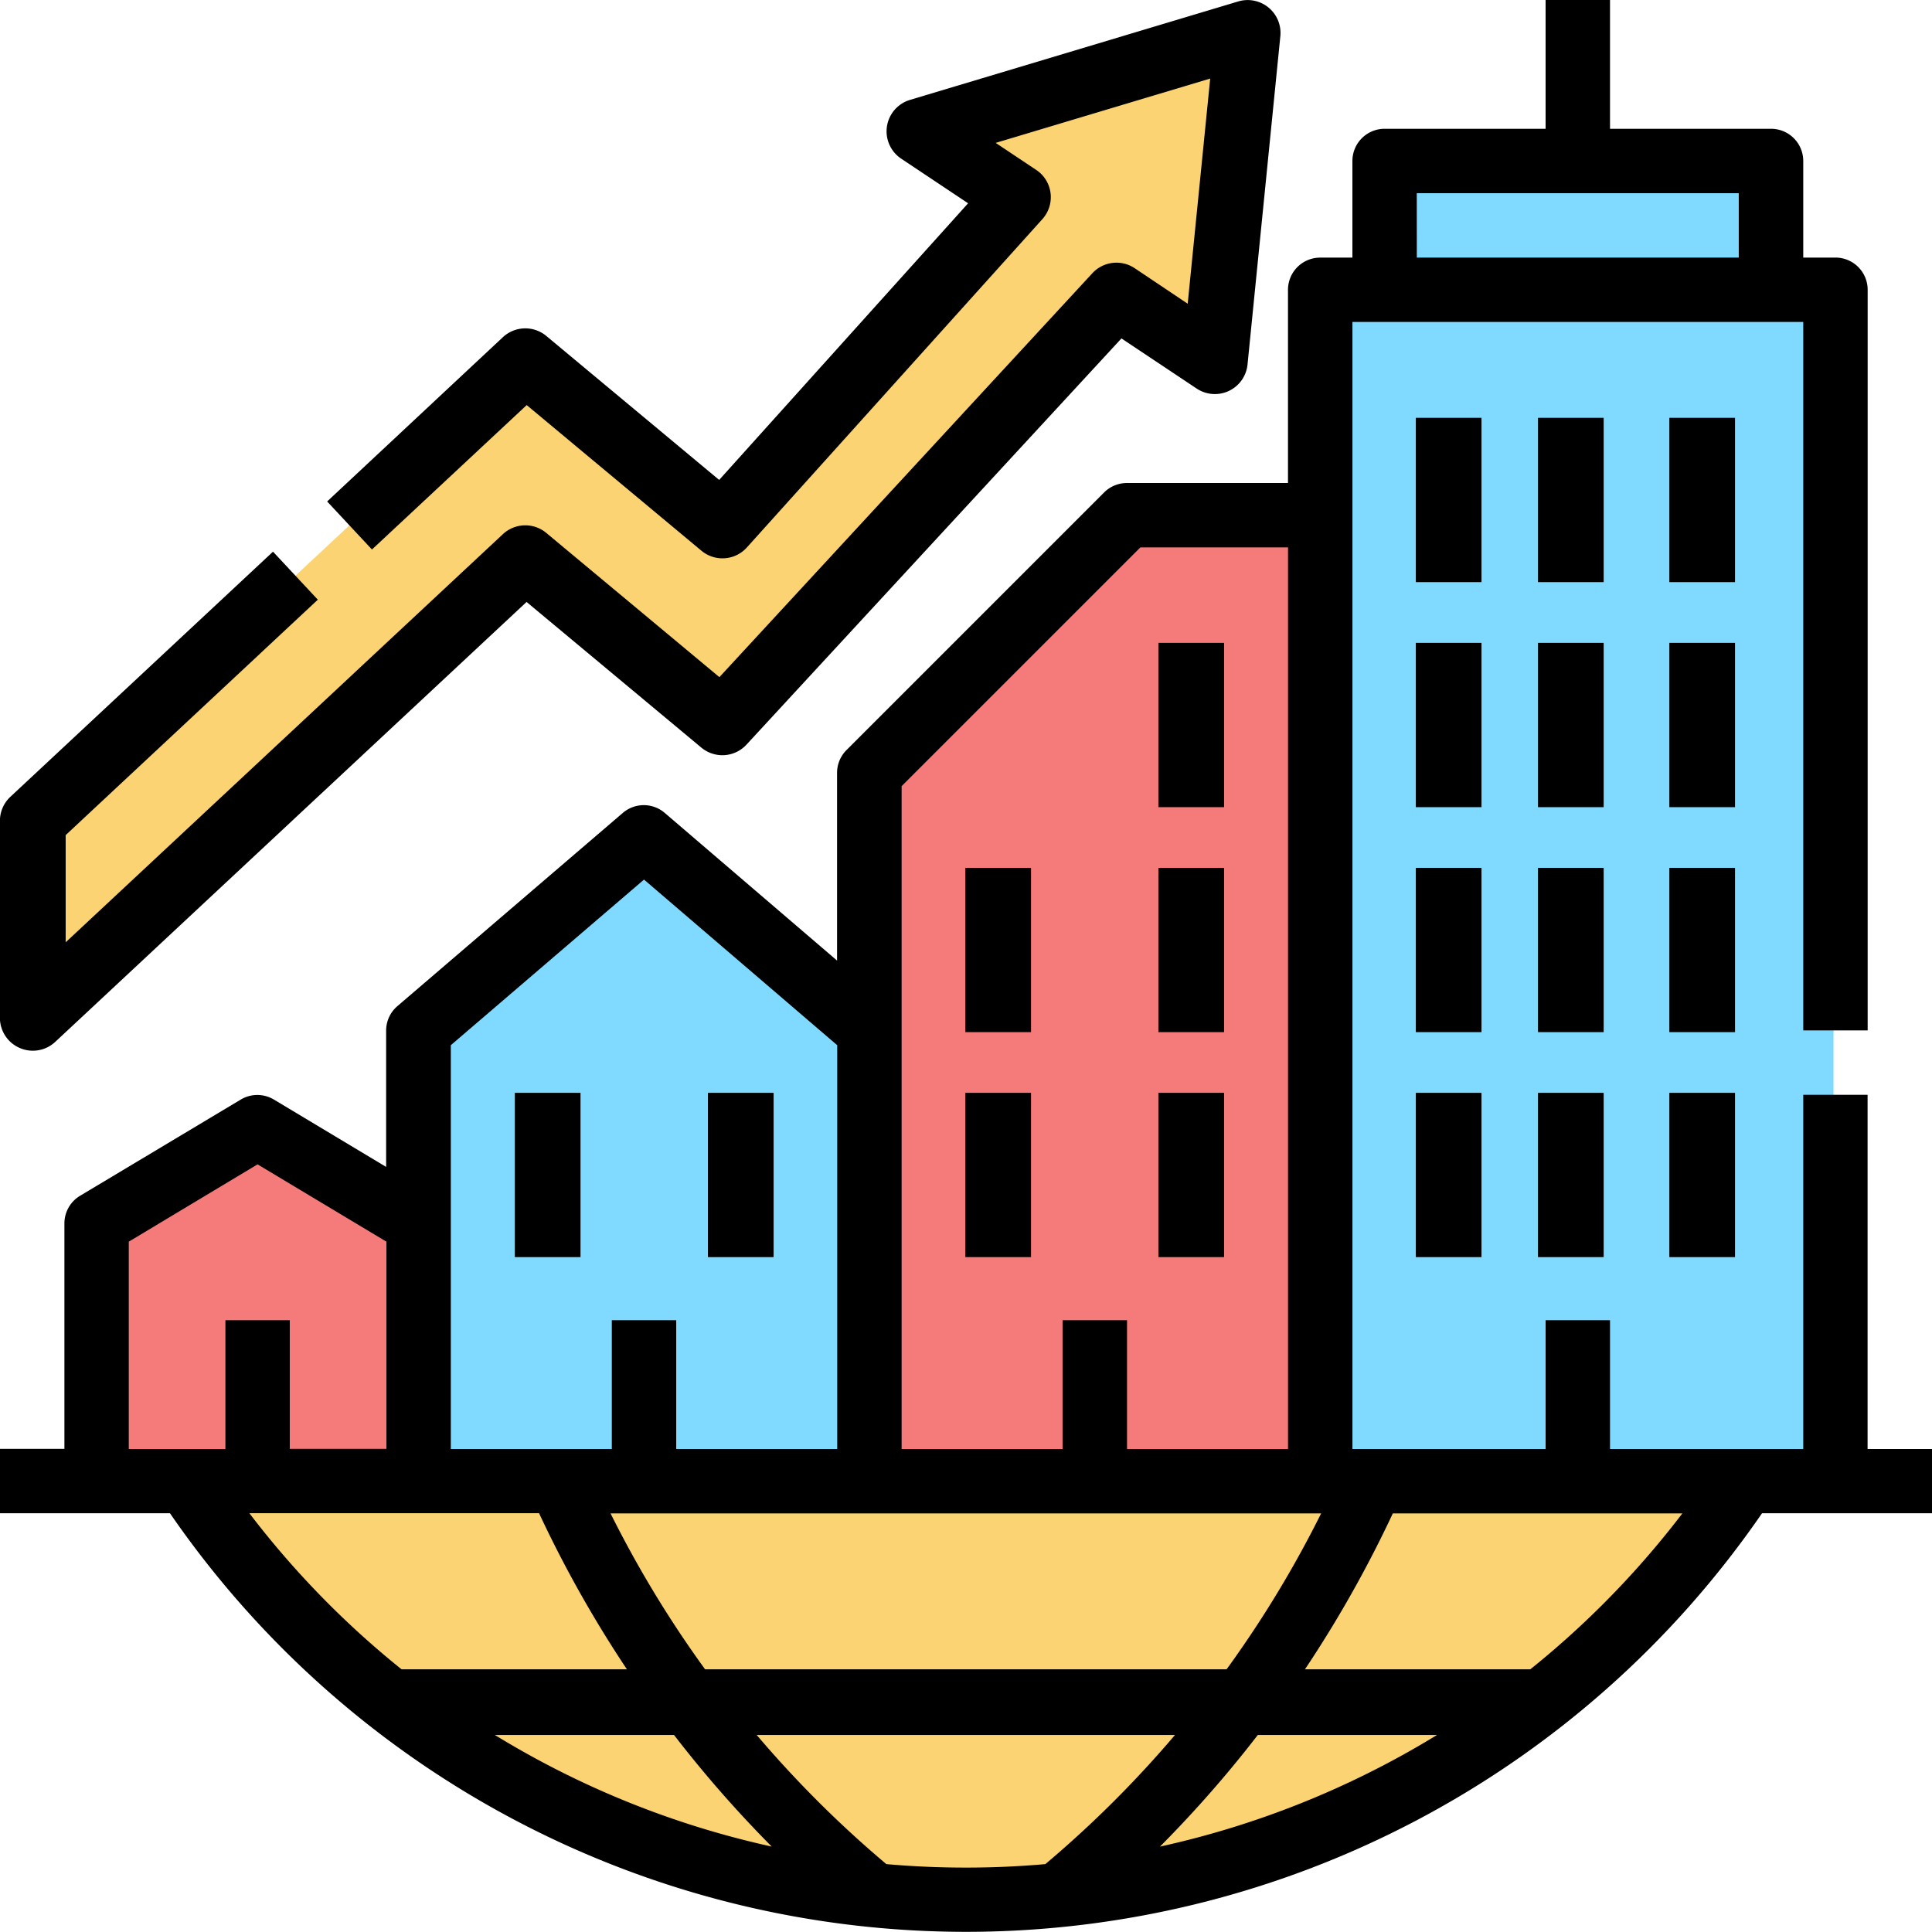
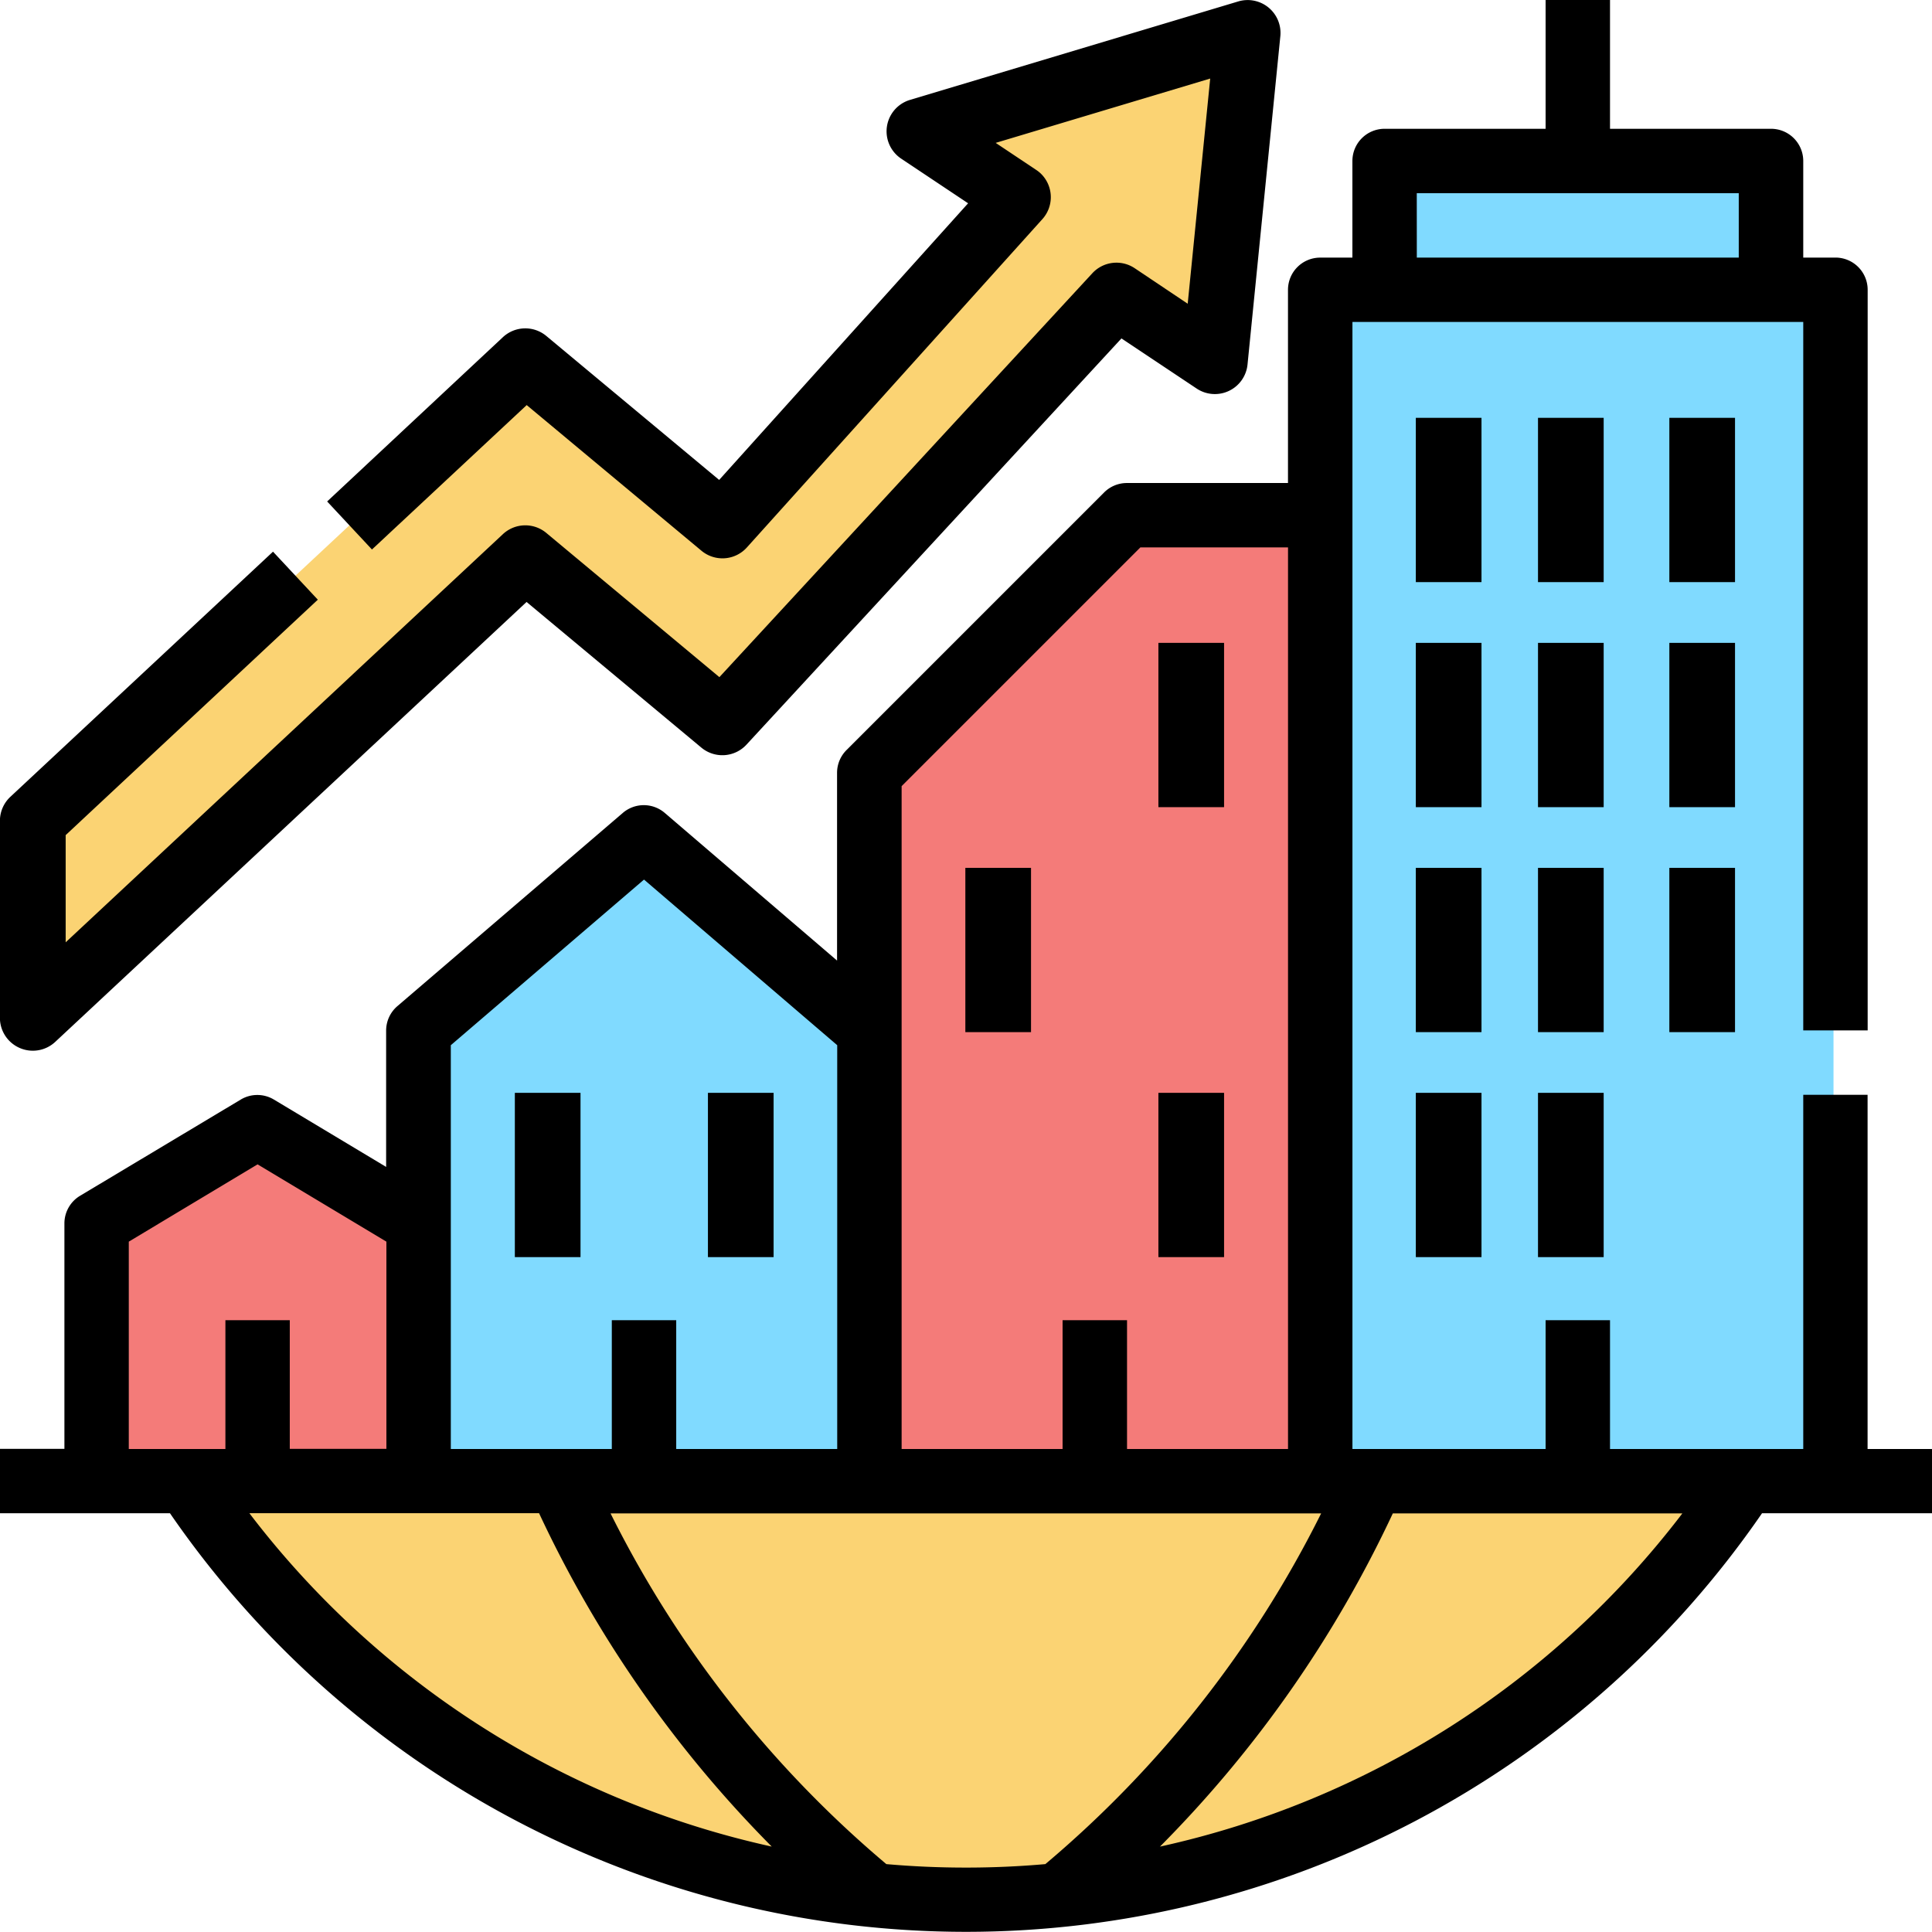
<svg xmlns="http://www.w3.org/2000/svg" width="50.57" height="50.572" viewBox="0 0 50.57 50.572">
  <g id="Сгруппировать_11554" data-name="Сгруппировать 11554" transform="translate(-16 -16)">
    <g id="Сгруппировать_11552" data-name="Сгруппировать 11552" transform="translate(18.578 20.297)">
      <path id="Контур_7804" data-name="Контур 7804" d="M356.032,59.438V56H345.719v3.438H344v31.8h13.751v-31.8Z" transform="translate(-312.337 -56)" fill="#80daff" />
      <path id="Контур_7805" data-name="Контур 7805" d="M62.477,384A23.979,23.979,0,0,0,96.2,391.033,24.639,24.639,0,0,0,103.061,384Z" transform="translate(-60.062 -349.759)" fill="#fbd373" />
      <path id="Контур_7806" data-name="Контур 7806" d="M132.032,241.188H120V229.157L126.016,224l6.016,5.157Z" transform="translate(-111.655 -206.567)" fill="#80daff" />
      <path id="Контур_7807" data-name="Контур 7807" d="M244.032,169.783H232V150.875L238.875,144h5.157Z" transform="translate(-211.971 -135.003)" fill="#f47b79" />
-       <path id="Контур_7808" data-name="Контур 7808" d="M112,432h29.944v1.719H112Z" transform="translate(-104.265 -392.603)" />
      <path id="Контур_7809" data-name="Контур 7809" d="M48.594,305.454H40v-6.875L44.3,296l4.3,2.578Z" transform="translate(-40 -270.912)" fill="#f47b79" />
    </g>
    <path id="Контур_7810" data-name="Контур 7810" d="M24,44.626,36.891,32.594l5.157,4.3L49.783,28.3,47.2,26.578,55.8,24l-.859,8.594-2.578-1.719L42.048,42.048l-5.157-4.3L24,49.783Z" transform="translate(-7.141 -7.141)" fill="#fbd373" />
    <g id="Сгруппировать_11553" data-name="Сгруппировать 11553" transform="translate(16 16)">
      <path id="Контур_7811" data-name="Контур 7811" d="M64.884,53.928V44.656H63.2v9.271H58.142V50.556H56.456v3.371H51.4v-29.5H63.2V42.971h1.686V23.585a.843.843,0,0,0-.843-.843H63.2V20.214a.843.843,0,0,0-.843-.843H58.142V16H56.456v3.371H52.242a.843.843,0,0,0-.843.843v2.529h-.843a.843.843,0,0,0-.843.843v5.057H45.5a.843.843,0,0,0-.6.247l-6.743,6.743a.843.843,0,0,0-.247.6v4.91l-4.509-3.864a.843.843,0,0,0-1.1,0l-5.9,5.057a.843.843,0,0,0-.294.64v3.568l-2.938-1.763a.842.842,0,0,0-.867,0L18.095,47.3a.843.843,0,0,0-.409.723v5.9H16v1.686h4.449a25.29,25.29,0,0,0,41.672,0H66.57V53.928Zm-11.8-32.871h8.428v1.686H53.085ZM39.6,36.577l6.249-6.249h3.865v23.6H45.5V50.556H43.813v3.371H39.6ZM27.8,43.358l5.057-4.335,5.057,4.335V53.928H33.7V50.556H32.014v3.371H27.8ZM19.371,48.5l3.371-2.023L26.114,48.5v5.423H23.585V50.556H21.9v3.371H19.371Zm3.16,7.108H30.11A31.01,31.01,0,0,0,36.2,64.334,23.554,23.554,0,0,1,22.531,55.613ZM39.2,64.793a28.781,28.781,0,0,1-7.219-9.18h18.6a28.781,28.781,0,0,1-7.219,9.18q-1.033.091-2.082.091T39.2,64.793Zm7.163-.459a31.01,31.01,0,0,0,6.094-8.721h7.579A23.554,23.554,0,0,1,46.366,64.334Z" transform="translate(-16 -16)" />
      <path id="Контур_7812" data-name="Контур 7812" d="M144,288h1.719v4.3H144Z" transform="translate(-130.524 -259.395)" />
      <path id="Контур_7813" data-name="Контур 7813" d="M192,288h1.719v4.3H192Z" transform="translate(-173.47 -259.395)" />
-       <path id="Контур_7814" data-name="Контур 7814" d="M256,288h1.719v4.3H256Z" transform="translate(-230.732 -259.395)" />
      <path id="Контур_7815" data-name="Контур 7815" d="M304,288h1.719v4.3H304Z" transform="translate(-273.679 -259.395)" />
      <path id="Контур_7816" data-name="Контур 7816" d="M256,232h1.719v4.3H256Z" transform="translate(-230.732 -209.284)" />
-       <path id="Контур_7817" data-name="Контур 7817" d="M304,232h1.719v4.3H304Z" transform="translate(-273.679 -209.284)" />
+       <path id="Контур_7817" data-name="Контур 7817" d="M304,232h1.719H304Z" transform="translate(-273.679 -209.284)" />
      <path id="Контур_7818" data-name="Контур 7818" d="M368,232h1.719v4.3H368Z" transform="translate(-330.941 -209.284)" />
      <path id="Контур_7819" data-name="Контур 7819" d="M400,232h1.719v4.3H400Z" transform="translate(-359.743 -209.284)" />
      <path id="Контур_7820" data-name="Контур 7820" d="M368,176h1.719v4.3H368Z" transform="translate(-330.941 -159.173)" />
      <path id="Контур_7821" data-name="Контур 7821" d="M400,176h1.719v4.3H400Z" transform="translate(-359.743 -159.173)" />
      <path id="Контур_7822" data-name="Контур 7822" d="M368,120h1.719v4.3H368Z" transform="translate(-330.941 -109.063)" />
      <path id="Контур_7823" data-name="Контур 7823" d="M400,120h1.719v4.3H400Z" transform="translate(-359.743 -109.063)" />
      <path id="Контур_7824" data-name="Контур 7824" d="M432,232h1.719v4.3H432Z" transform="translate(-388.305 -209.284)" />
      <path id="Контур_7825" data-name="Контур 7825" d="M368,288h1.719v4.3H368Z" transform="translate(-330.941 -259.395)" />
      <path id="Контур_7826" data-name="Контур 7826" d="M400,288h1.719v4.3H400Z" transform="translate(-359.743 -259.395)" />
-       <path id="Контур_7827" data-name="Контур 7827" d="M432,288h1.719v4.3H432Z" transform="translate(-388.305 -259.395)" />
      <path id="Контур_7828" data-name="Контур 7828" d="M432,176h1.719v4.3H432Z" transform="translate(-388.305 -159.173)" />
      <path id="Контур_7829" data-name="Контур 7829" d="M432,120h1.719v4.3H432Z" transform="translate(-388.305 -109.063)" />
      <path id="Контур_7830" data-name="Контур 7830" d="M304,176h1.719v4.3H304Z" transform="translate(-273.679 -159.173)" />
      <path id="Контур_7831" data-name="Контур 7831" d="M16.517,43.431a.859.859,0,0,0,.929-.16L29.783,31.756l4.574,3.812a.859.859,0,0,0,1.182-.077l9.815-10.633,1.968,1.312a.859.859,0,0,0,1.332-.63l.859-8.594a.86.86,0,0,0-1.1-.909l-8.594,2.578a.859.859,0,0,0-.23,1.538l1.751,1.168-6.516,7.241L30.3,24.794a.86.86,0,0,0-1.137.032l-4.6,4.3,1.173,1.257,4.05-3.78,4.574,3.812a.859.859,0,0,0,1.189-.085l7.735-8.594a.859.859,0,0,0-.064-1.214.851.851,0,0,0-.1-.076l-1.058-.706,5.615-1.684-.589,5.894L45.7,23.02a.859.859,0,0,0-1.108.132L34.83,33.724,30.3,29.95a.859.859,0,0,0-1.137.032L17.719,40.665V37.859l6.6-6.162-1.173-1.257-6.875,6.417a.859.859,0,0,0-.273.628v5.157A.859.859,0,0,0,16.517,43.431Z" transform="translate(-16 -16)" />
    </g>
  </g>
</svg>